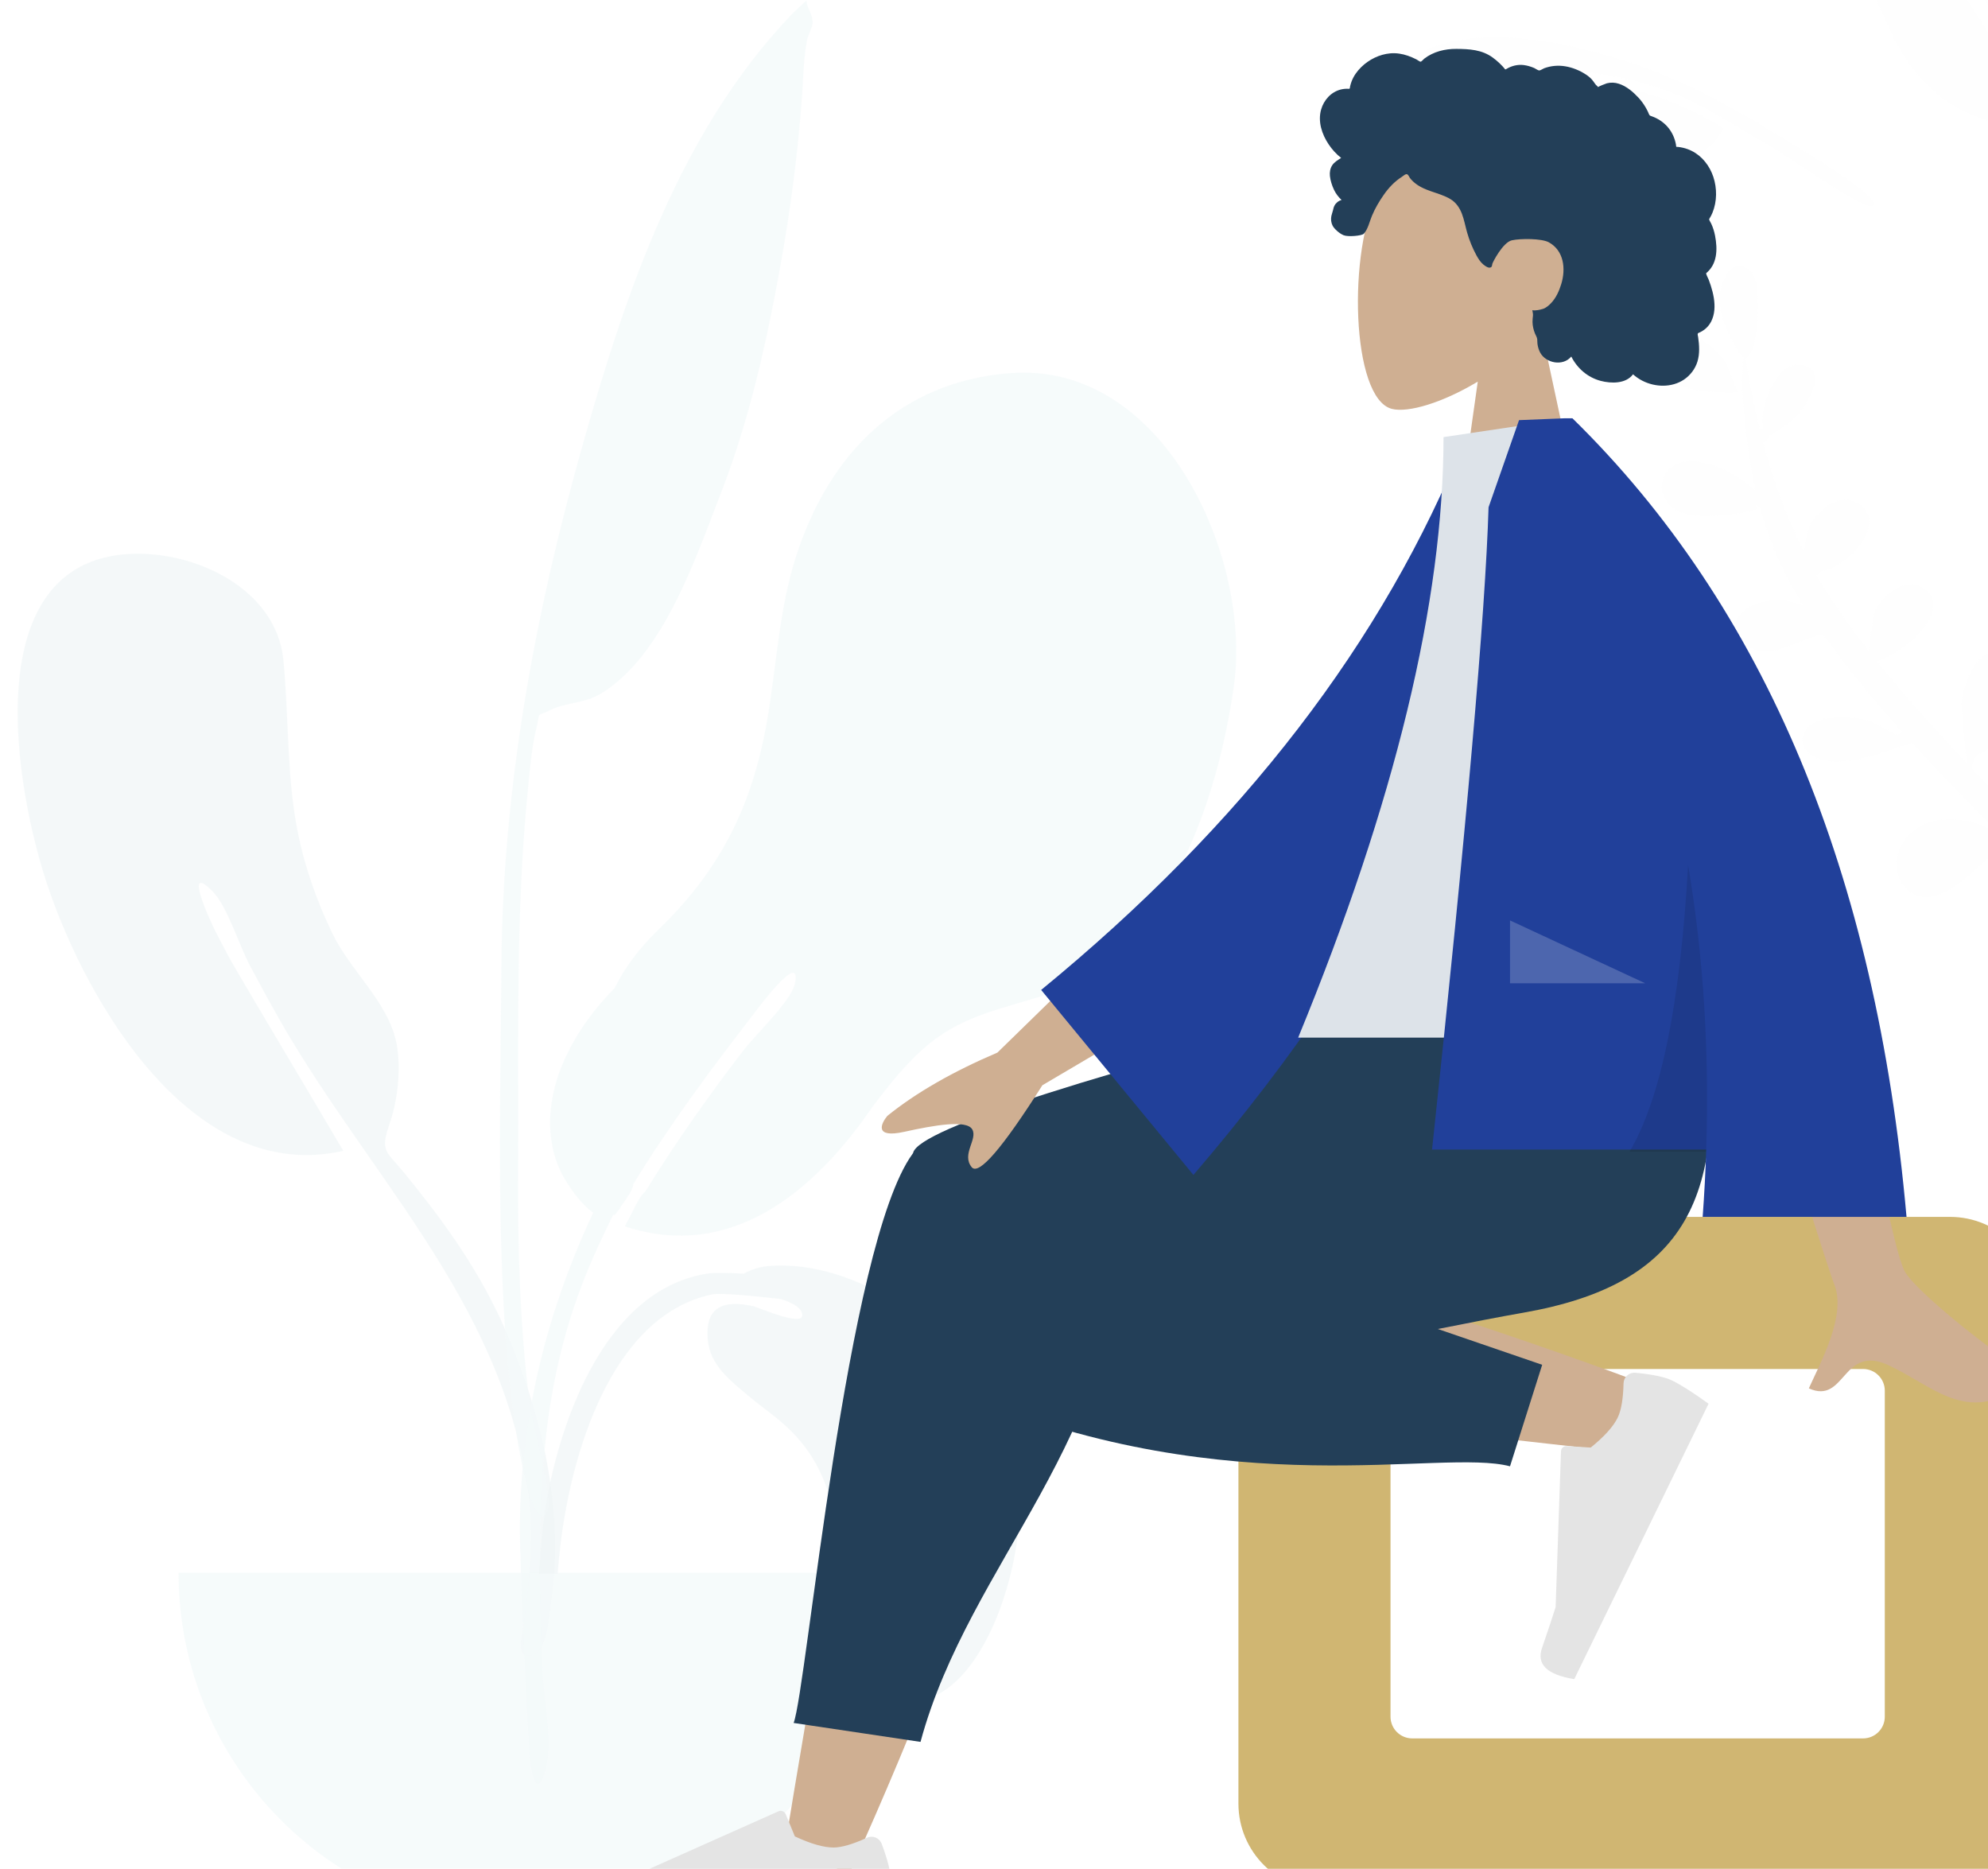
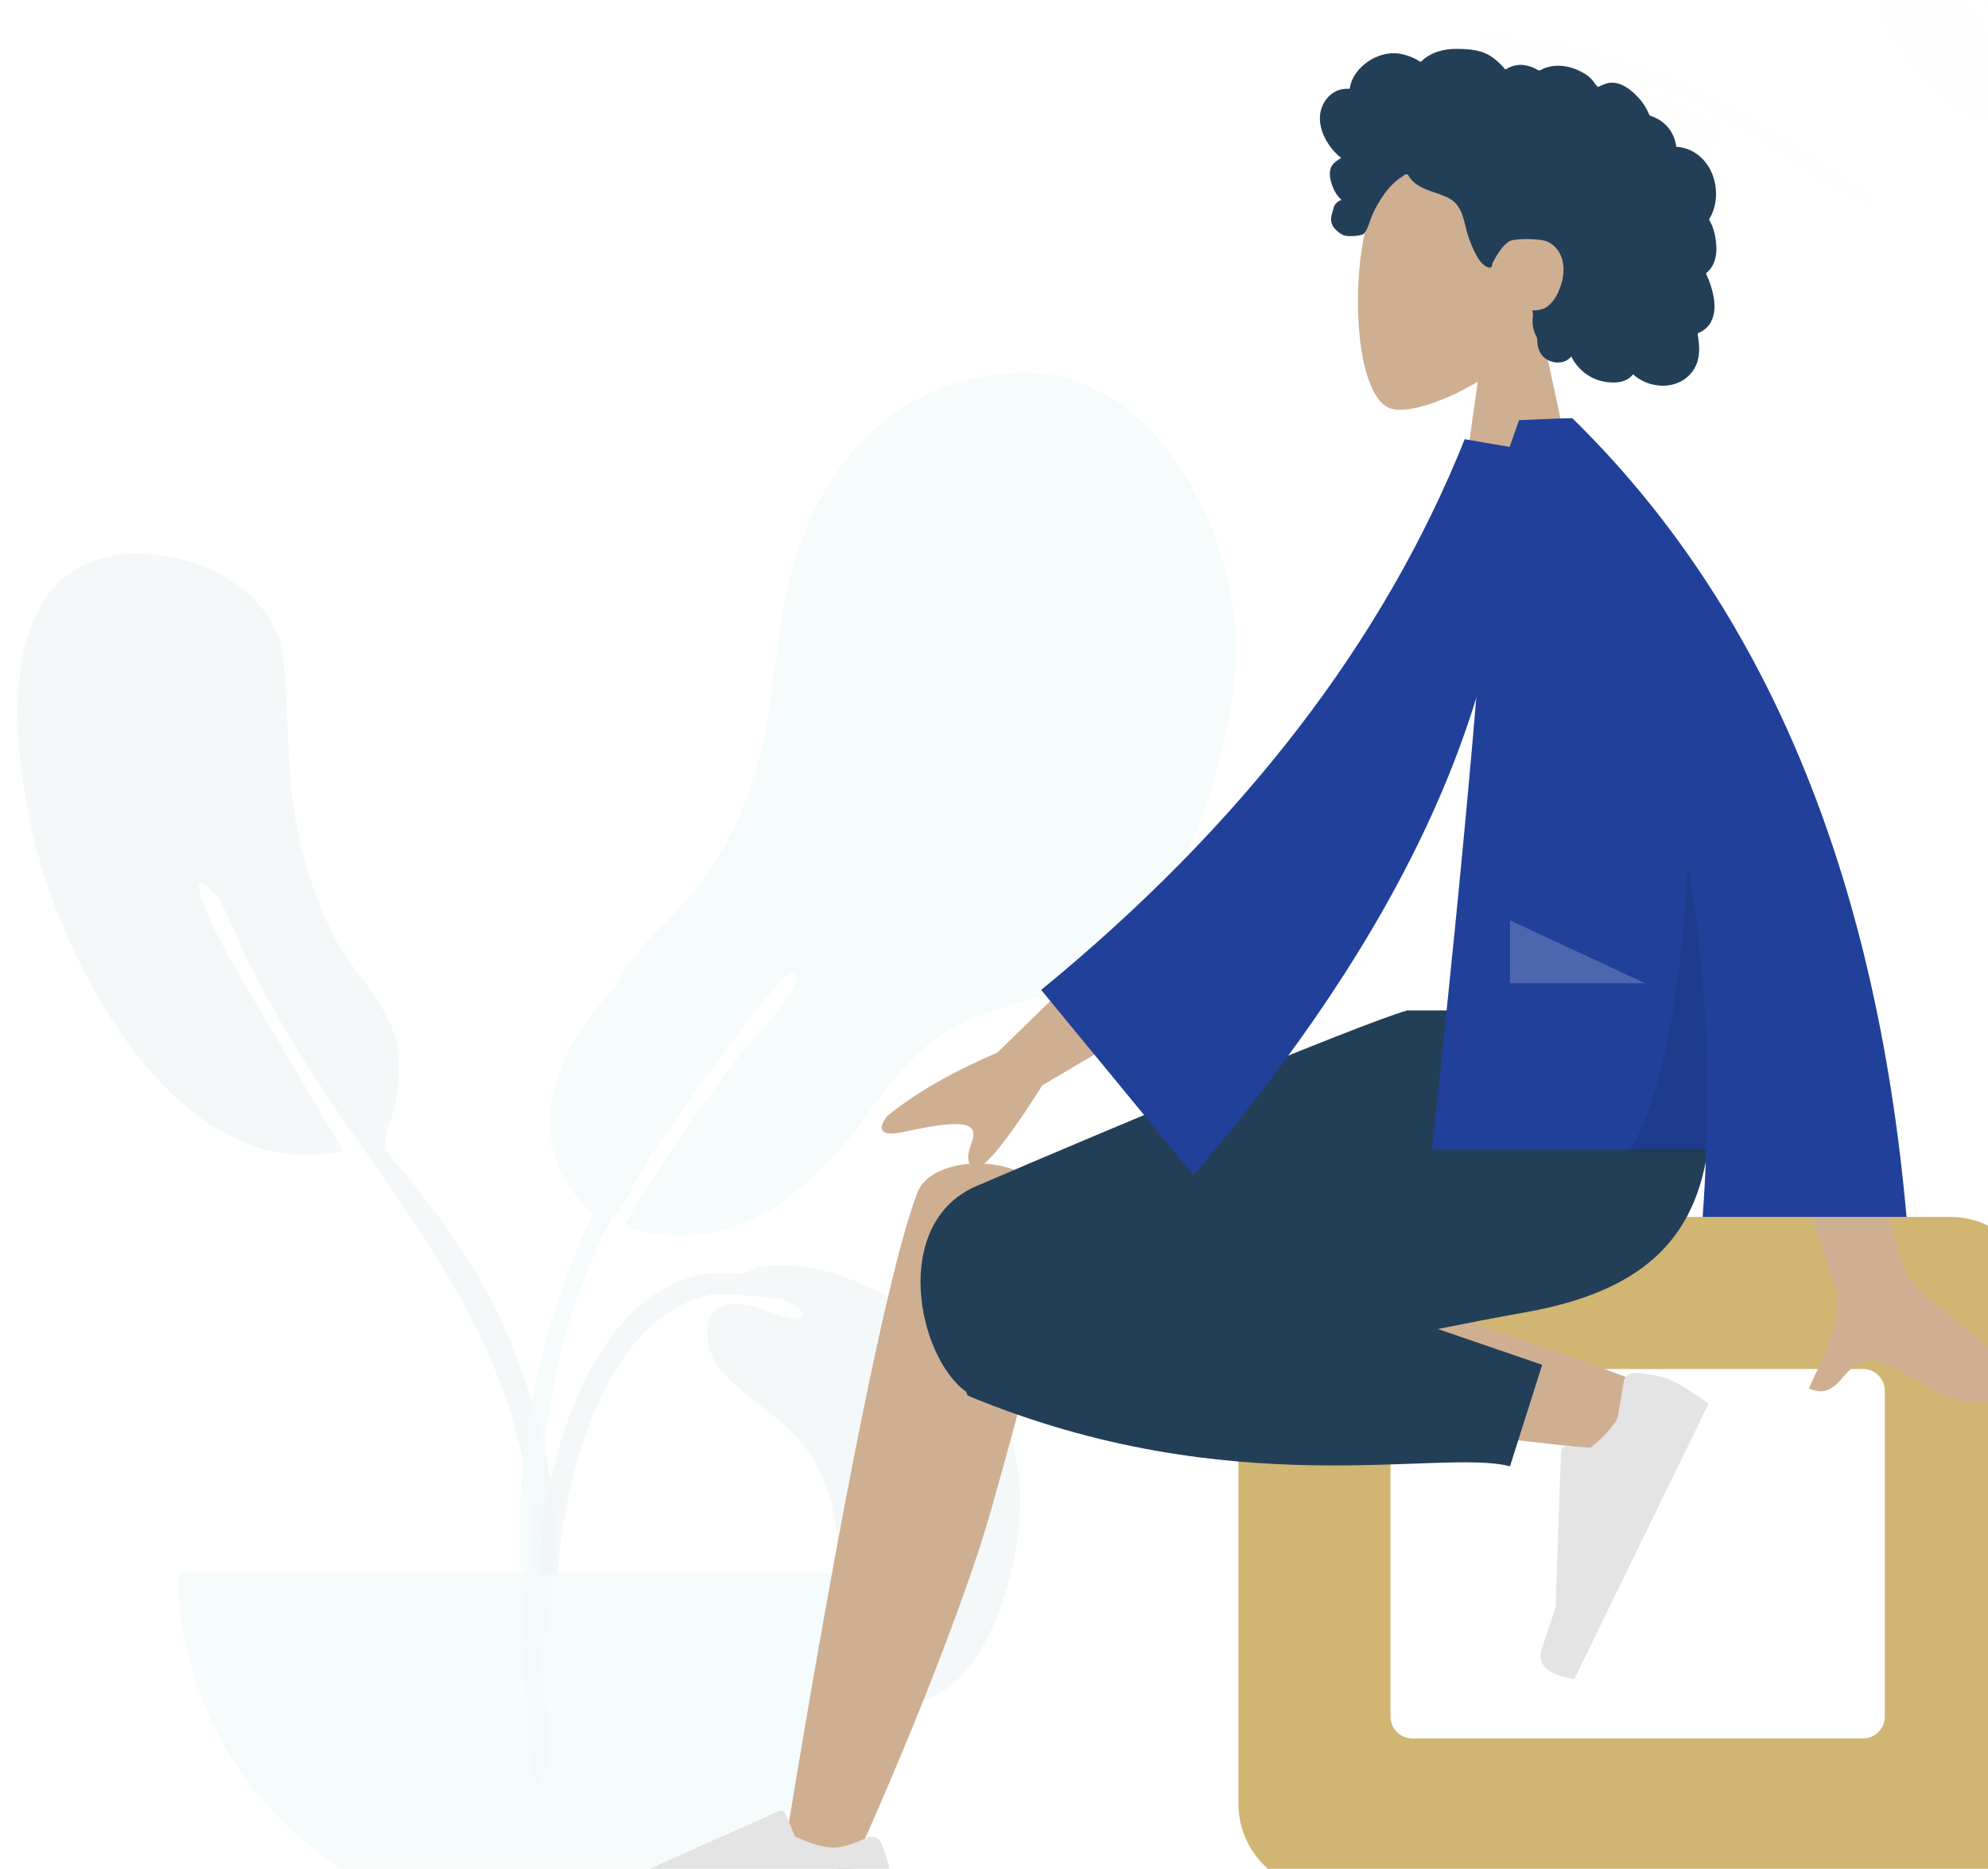
<svg xmlns="http://www.w3.org/2000/svg" width="366" height="344" viewBox="0 0 366 344" fill="none">
  <g opacity="0.1">
    <path opacity="0.7" fill-rule="evenodd" clip-rule="evenodd" d="M23.855 101.96C35.94 101.334 50.885 108.376 52.174 121.489C53.111 131.018 52.821 140.519 54.27 150.033C55.429 157.636 57.88 164.936 61.223 171.862C64.438 178.522 71.106 184.192 72.84 191.307C73.945 195.841 73.327 202.218 71.802 206.653C69.948 212.045 70.934 211.618 74.628 216.143C81.866 225.009 88.384 234.101 92.993 244.69C99.632 259.942 103.984 277.77 101.52 294.466C101.207 296.586 100.835 304.194 97.911 304.726C94.645 305.32 96.172 300.969 96.346 299.563C97.457 290.595 98.445 282.755 97.105 273.647C91.932 238.503 66.678 215.348 50.234 185.52C49.33 183.982 47.422 180.319 46.095 177.903C44 174.088 41.894 166.829 39.058 164C33.717 158.671 38.628 169.384 39.668 171.43C40.984 174.017 42.432 176.766 43.78 179.033C49.95 189.542 56.836 201.012 63.208 211.844C35.65 218.113 16.242 185.038 8.847 163.294C2.754 145.378 -4.536 103.492 23.855 101.96Z" fill="#69A1AC" />
    <path opacity="0.7" fill-rule="evenodd" clip-rule="evenodd" d="M185.824 68.691C165.622 70.291 152.653 83.599 146.616 102.213C143.363 112.243 142.99 122.548 141.181 132.857C138.461 148.366 132.609 160.119 121.171 171.168C117.629 174.59 115.018 178.104 113.162 181.863C109.478 185.616 106.271 189.863 103.915 195.055C100.906 201.686 100.054 209.642 103.529 216.254C104.463 218.031 106.794 221.599 109.209 223.22C100.166 242.448 95.193 263.508 95.754 284.54C96.092 297.237 96.713 309.938 97.438 322.619C97.633 326.024 98.743 331.646 100.411 325.936C101.938 320.713 100.024 312.514 99.846 307.057C98.984 280.476 98.248 256.307 109.208 231.472C110.357 228.869 111.576 226.287 112.845 223.725C112.92 223.682 112.989 223.63 113.059 223.58C113.107 223.617 113.151 223.657 113.199 223.694C113.281 223.549 113.392 223.377 113.521 223.185C113.885 222.81 114.203 222.337 114.505 221.808C115.477 220.463 116.578 218.883 116.584 218.017C116.584 218.011 116.58 218 116.58 217.994C123.365 206.936 131.137 196.488 139.075 186.244C139.015 186.319 147.685 174.534 146.345 181.051C145.699 184.192 139.321 190.173 136.746 193.5C131.048 200.901 124.357 210.279 118.797 219.347C118.049 219.776 116.992 221.884 116.228 223.453C115.806 224.248 115.412 225.05 115.025 225.749C134.725 232.247 150.05 219.158 160.5 203.934C160.513 203.916 160.524 203.897 160.536 203.879C163.716 199.673 166.973 195.495 171.043 192.17C177.833 186.621 185.104 185.642 193.109 182.911C214.94 175.465 224.222 147.219 227.17 126.261C230.496 102.616 214.227 66.36 185.824 68.691Z" fill="#89C5CC" />
-     <path opacity="0.7" fill-rule="evenodd" clip-rule="evenodd" d="M145.918 2.478C125.185 24.02 115.168 53.901 107.236 81.991C98.378 113.366 92.526 145.224 92.302 177.844C92.155 199.275 91.571 220.84 92.824 242.246C93.268 249.849 94.027 257.464 95.234 264.985C95.334 265.603 98.034 282.396 100.618 278.483C102.088 276.257 97.85 261.063 97.53 258.532C95.728 244.278 95.31 229.919 95.398 215.562C95.542 191.923 94.844 168.405 97.244 144.854C97.602 141.337 97.885 137.644 98.722 134.204C99.61 130.547 98.478 132.143 101.372 130.695C104.183 129.288 107.658 129.489 110.575 127.723C122.146 120.718 128.065 102.726 132.672 90.92C137.942 77.419 141.144 63.023 143.702 48.816C145.58 38.377 146.923 28.002 147.683 17.429C147.922 14.097 147.937 10.612 148.593 7.336C148.769 6.452 149.656 4.888 149.624 4.106C149.556 2.449 148.554 1.475 148.472 0.083C147.604 0.863 146.752 1.662 145.918 2.478Z" fill="#89C5CC" />
    <path opacity="0.7" fill-rule="evenodd" clip-rule="evenodd" d="M32.865 289.501C32.865 325.128 61.795 354.009 97.481 354.009C133.167 354.009 162.097 325.128 162.097 289.501" fill="#89C5CC" />
    <path opacity="0.7" fill-rule="evenodd" clip-rule="evenodd" d="M102.666 289.707H99.252C99.489 285.43 99.802 281.161 100.518 276.932C103.257 260.758 111.821 237.003 130.604 234.378C131.297 234.28 133.846 234.264 136.934 234.445C138.397 233.628 140.036 233.135 141.763 233.021C157.755 231.844 175.615 244.724 183.329 258.128C189.547 268.935 188.5 283.126 184.659 294.607C182.087 302.293 176.473 313.253 167.112 313.359C155.399 313.493 154.835 299.042 154.608 290.593C154.307 279.361 152.886 269.577 144.02 261.921C141.954 260.138 139.696 258.569 137.609 256.81C134.341 254.057 130.729 251.238 130.308 246.684C129.727 240.401 133.28 239.27 138.704 240.437C139.629 240.636 148.943 244.809 147.564 241.511C147.143 240.503 145.605 239.705 143.664 239.107C138.642 238.561 132.652 237.929 130.929 238.307C112.345 242.377 105.109 268.077 103.188 284.405C102.98 286.167 102.812 287.936 102.666 289.707V289.707Z" fill="#69A1AC" />
  </g>
  <g opacity="0.04">
-     <path fill-rule="evenodd" clip-rule="evenodd" d="M311.433 61.502C307.573 59.592 302.428 61.808 304.574 66.859C306.874 72.267 315.374 72.334 320.175 72.227C319.694 72.202 318.147 67.242 317.617 66.492C316.055 64.281 313.806 62.679 311.433 61.502ZM355.901 158.475C356.875 159.306 355.98 158.553 355.901 158.475V158.475ZM307.715 85.966C305.456 87.69 305.349 90.733 307.193 92.793C309.39 95.245 313.402 95.156 316.396 94.917C317.751 94.808 324.983 94.23 323.269 93.049C323.401 93.099 323.676 93.219 323.971 93.383C324.13 93.962 324.296 94.538 324.47 95.112C324.427 95.137 324.391 95.164 324.346 95.189C324.395 95.167 324.429 95.144 324.473 95.122C326.212 100.859 328.688 106.321 331.93 111.432C330.717 110.955 329.46 110.594 328.186 110.433C324.413 109.957 316.476 112.884 320.696 117.9C324.743 122.708 331.043 117.549 335.636 116.838C340.091 123.045 345.003 128.994 350.151 134.744C349.835 134.842 349.559 135.048 349.4 135.368C347.335 134.322 345.183 132.826 343.272 132.421C340.514 131.837 334.859 131.483 332.774 133.947C330.211 136.978 332.959 139.439 335.988 140.02C340.38 140.863 346.129 138.721 350.355 137.273C350.839 137.359 351.366 137.217 351.682 136.831C351.775 136.801 351.868 136.771 351.959 136.742C357.172 142.463 362.584 147.996 367.964 153.408C367.906 153.405 367.849 153.402 367.789 153.399C366.386 152.48 364.881 151.726 363.25 151.331C359.475 150.413 355.035 150.408 351.972 153.134C348.922 155.849 347.841 160.596 350.997 163.645C357.314 169.746 366.622 155.834 369.809 155.253C375.276 160.695 381.056 165.78 386.927 170.761C386.26 170.559 385.577 170.41 384.87 170.343C379.113 169.793 365.599 176.839 372.665 183.772C378.822 189.813 385.948 178.185 390.91 174.118C396.443 178.762 402.005 183.373 407.412 188.164C404.463 187.383 401.614 187.267 398.452 188.221C395.182 189.209 389.904 191.675 391.971 196.084C394.074 200.567 400.412 198.527 403.713 197.103C405.514 196.327 409.124 193.707 412.293 192.603C420.92 200.735 428.393 209.691 434.05 220.241C437.582 226.829 440.263 233.867 442.149 241.101C443.353 245.718 445.726 253.472 445.251 259.481C447.515 247.453 443.421 233.006 439.011 222.255C434.957 212.368 428.888 203.689 421.781 195.877C423.564 190.521 438.577 182.796 429.602 177.82C424.836 175.189 419.955 179.555 418.913 184.178C418.198 187.356 419.288 191.348 420.445 194.432C418.209 192.05 415.884 189.745 413.489 187.517C410.179 184.437 406.79 181.447 403.368 178.494C409.007 173.205 414.343 158.087 406.783 155.614C395.619 151.974 400.994 172.596 401.773 176.461C401.994 176.474 402.166 176.407 402.293 176.264C402.231 176.618 402.158 176.997 402.069 177.378C395.52 171.756 388.874 166.245 382.446 160.488C383.025 160.061 383.946 158.428 384.67 157.559C386.302 155.6 387.865 153.554 389.006 151.262C390.81 147.64 392.55 141.863 387.769 139.733C382.569 137.412 380.098 143.946 380.062 147.844C380.037 150.539 380.773 153.1 381.156 155.742C381.275 156.566 380.814 160.281 381.939 158.683C381.886 159.272 381.878 159.699 381.905 160.001C380.751 158.963 379.606 157.913 378.468 156.856C378.521 156.722 378.56 156.576 378.568 156.408C378.629 155.246 377.458 154.798 376.637 155.138C375.135 153.714 373.649 152.272 372.189 150.801C369.094 147.685 365.954 144.479 362.837 141.206C363.513 140.626 363.244 139.822 363.877 139.207C364.508 138.592 365.752 138.252 366.495 137.681C368.363 136.245 369.912 134.152 371.032 132.092C372.882 128.689 375.272 121.55 369.869 119.928C364.3 118.253 361.473 125.125 361.115 129.422C361.045 130.254 361.669 137.755 362.147 140.478C356.378 134.394 350.704 128.083 345.563 121.661C347.122 121.647 351.541 118.458 352.435 117.588C354.614 115.467 358.079 110.778 354.258 108.297C350.86 106.096 346.672 109.284 345.219 112.381C344.98 112.891 344.138 117.639 344.072 119.769C341.944 117.046 339.914 114.307 338.026 111.559C336.767 109.732 335.59 107.856 334.489 105.941C334.754 105.791 335.003 105.53 335.239 105.205C340.906 104.244 348.131 95.417 341.475 92.346C338.305 90.885 334.868 93.9 333.316 96.368C332.998 96.873 332.483 99.411 332.063 101.414C328.896 95.069 326.475 88.352 324.633 81.466C325.126 81.343 325.544 80.967 325.599 80.32C328.35 78.754 330.523 77.45 332.444 74.439C333.637 72.568 335.786 68.295 332.28 67.257C327.717 65.906 324.851 72.864 324.478 76.29C324.434 76.688 324.436 77.845 324.451 78.905C324.292 78.884 324.132 78.886 323.975 78.914C322.927 74.649 322.091 70.33 321.426 66.004C323.916 65.203 324.347 52.146 322.689 50.287C318.982 46.124 316.367 52.138 316.565 55.316C316.799 59.063 318.5 62.472 320.525 65.498C320.743 65.818 320.681 65.803 320.737 65.356C320.768 65.577 320.842 65.74 320.952 65.858C320.847 67.83 320.644 69.85 320.741 71.596C321.022 76.594 321.605 81.622 322.452 86.556C322.658 87.757 322.894 88.947 323.158 90.127C321.157 88.424 318.458 86.912 317.402 86.439C314.661 85.213 310.437 83.888 307.715 85.966ZM445.572 259.498C445.445 261.241 445.13 262.837 444.542 264.154C444.983 262.655 445.321 261.098 445.572 259.498Z" fill="#F2F2F2" />
    <path fill-rule="evenodd" clip-rule="evenodd" d="M385.519 2.848C383.177 -4.952 377.677 -11.057 371.969 -16.651C360.855 -27.54 354.878 -34.273 350.917 -50.202C348.588 -59.571 346.217 -69.499 338.828 -76.295C333.449 -81.245 324.19 -85.404 316.996 -81.859C305.928 -75.264 302.956 -61.73 304.072 -49.611C305.455 -34.59 312.483 -25.328 325.985 -19.796C333.593 -16.68 338.65 -12.569 342.78 -5.405C346.083 0.324 348.009 7.498 352.16 12.691C358.366 20.454 366.132 23.905 375.705 22.615C366.739 6.146 356.263 -10.478 343.628 -24.344C342.445 -25.738 335.469 -31.074 336.876 -33.45C338.426 -36.066 345.587 -26.239 345.537 -26.299C349.209 -22.091 352.606 -17.619 355.943 -13.105C355.935 -13.1 355.925 -13.098 355.915 -13.093C359.351 -8.461 362.759 -3.76 366.102 1C367.454 3.013 368.77 5.052 370.029 7.142C371.878 10.209 374.812 18.915 377.837 20.8C378.484 21.204 379.083 21.429 379.642 21.522C381.706 24.896 383.714 28.297 385.624 31.738C390.612 40.725 394.894 50.215 396.859 60.361C397.432 63.323 397.026 74.401 399.051 76.539C402.754 80.449 401.669 72.919 401.448 70.646C399.609 51.824 392.84 35.788 383.013 19.964C386.032 16.027 386.468 6.008 385.519 2.848Z" fill="#F2F2F2" />
    <path fill-rule="evenodd" clip-rule="evenodd" d="M258.716 11.943C262.619 7.352 272.001 6.573 277.74 6.88C284.84 7.26 292.133 8.986 298.889 11.072C310.017 14.509 320.83 20.781 330.631 26.852C331.812 27.583 346.363 36.319 345.075 37.852C343.799 39.371 329.515 28.994 326.331 27.206C319.538 23.388 313.307 18.873 305.819 16.352C298.065 13.741 289.865 12.707 281.712 12.778C280.665 12.788 277.252 12.059 277.179 13.605C277.106 15.117 282.754 14.328 283.75 14.337C287.864 14.375 292.002 14.761 296.057 15.473C303.655 16.806 310.797 19.492 317.304 23.611C315.489 27.826 311.136 29.769 306.57 28.715C302.624 27.802 298.777 25.554 294.913 24.904C292.252 24.456 289.587 24.723 287.007 25.471C280.2 27.446 276.274 31.492 268.79 28.678C262.923 26.471 253.11 18.545 258.716 11.943Z" fill="#F2F2F2" />
  </g>
  <path fill-rule="evenodd" clip-rule="evenodd" d="M283.738 60.49C288.346 55.081 291.464 48.453 290.943 41.026C289.442 19.625 259.651 24.333 253.857 35.134C248.062 45.935 248.75 73.333 256.24 75.263C259.226 76.033 265.589 74.147 272.065 70.244L268 99H292L283.738 60.49Z" fill="#CFAF92" />
  <path fill-rule="evenodd" clip-rule="evenodd" d="M243.224 20.16C243.721 18.413 245.058 16.918 246.86 16.474C247.296 16.366 247.748 16.323 248.197 16.341C248.358 16.348 248.404 16.394 248.479 16.281C248.535 16.198 248.536 15.993 248.559 15.895C248.631 15.59 248.72 15.288 248.831 14.994C249.208 13.992 249.841 13.105 250.605 12.357C252.033 10.959 253.963 9.994 255.968 9.82C257.066 9.724 258.155 9.903 259.193 10.26C259.73 10.444 260.251 10.675 260.758 10.929C260.911 11.006 261.406 11.381 261.559 11.356C261.729 11.329 262.069 10.909 262.207 10.803C263.908 9.498 266.009 8.985 268.128 9C270.52 9.018 272.823 9.138 274.818 10.596C275.241 10.904 275.643 11.242 276.026 11.598C276.228 11.786 276.423 11.98 276.609 12.182C276.722 12.305 276.831 12.43 276.936 12.558C277.115 12.776 277.086 12.847 277.337 12.695C278.297 12.112 279.409 11.839 280.53 11.977C281.195 12.059 281.843 12.258 282.458 12.521C282.667 12.611 283.151 12.968 283.374 12.971C283.596 12.975 284.073 12.644 284.301 12.56C285.533 12.105 286.86 11.993 288.154 12.203C289.489 12.42 290.8 12.953 291.931 13.688C292.475 14.043 292.95 14.435 293.331 14.961C293.496 15.188 293.644 15.429 293.831 15.64C293.94 15.763 294.156 15.89 294.215 16.046C294.18 15.952 295.675 15.376 295.816 15.339C296.568 15.143 297.333 15.183 298.069 15.425C299.453 15.88 300.643 16.902 301.621 17.949C302.123 18.487 302.563 19.081 302.936 19.715C303.115 20.018 303.279 20.33 303.428 20.649C303.501 20.803 303.549 20.996 303.644 21.135C303.768 21.315 303.85 21.318 304.073 21.396C305.206 21.793 306.238 22.465 307.025 23.372C307.82 24.29 308.336 25.421 308.552 26.612C308.565 26.682 308.573 26.972 308.614 27.01C308.67 27.063 308.898 27.04 308.984 27.05C309.282 27.085 309.579 27.137 309.871 27.206C310.41 27.334 310.934 27.521 311.43 27.767C313.364 28.724 314.747 30.517 315.424 32.536C316.135 34.655 316.122 37.082 315.273 39.16C315.136 39.496 314.973 39.822 314.781 40.13C314.664 40.32 314.626 40.32 314.702 40.519C314.787 40.74 314.943 40.955 315.044 41.17C315.374 41.875 315.604 42.622 315.75 43.385C315.989 44.637 316.108 45.952 315.872 47.214C315.762 47.799 315.572 48.372 315.281 48.893C315.132 49.159 314.958 49.412 314.762 49.645C314.661 49.766 314.553 49.882 314.439 49.993C314.375 50.056 314.29 50.111 314.235 50.182C314.101 50.355 314.073 50.213 314.142 50.466C314.239 50.82 314.458 51.169 314.592 51.514C314.731 51.869 314.856 52.229 314.97 52.592C315.202 53.328 315.398 54.077 315.521 54.84C315.756 56.303 315.715 57.862 315.023 59.205C314.727 59.779 314.302 60.283 313.787 60.675C313.535 60.867 313.262 61.032 312.976 61.168C312.829 61.238 312.641 61.268 312.574 61.41C312.501 61.563 312.609 61.867 312.633 62.038C312.846 63.526 312.953 65.089 312.51 66.547C312.103 67.891 311.206 69.077 310.041 69.862C307.781 71.385 304.735 71.299 302.361 70.08C301.742 69.762 301.163 69.367 300.647 68.902C299.331 70.672 296.625 70.616 294.703 70.112C292.308 69.483 290.386 67.818 289.279 65.63C287.765 67.473 284.588 66.875 283.538 64.876C283.281 64.386 283.129 63.847 283.054 63.301C283.014 63.014 283.039 62.725 283.01 62.44C282.972 62.077 282.73 61.725 282.59 61.374C282.319 60.691 282.151 59.986 282.143 59.249C282.14 58.864 282.188 58.489 282.225 58.108C282.258 57.764 282.163 57.444 282.108 57.105C282.723 57.206 283.471 57.041 284.05 56.863C284.617 56.688 285.149 56.228 285.55 55.807C286.481 54.831 287.049 53.551 287.438 52.278C288.292 49.483 287.942 46.129 285.13 44.595C283.82 43.88 279.897 43.883 278.337 44.236C276.696 44.607 274.837 48.226 274.745 48.567C274.689 48.777 274.717 49.038 274.524 49.178C274.099 49.486 273.398 48.951 273.084 48.687C272.543 48.231 272.157 47.624 271.823 47.009C271.095 45.67 270.508 44.233 270.093 42.766C269.773 41.636 269.569 40.469 269.151 39.368C268.735 38.271 268.08 37.291 267.06 36.67C265.952 35.994 264.681 35.639 263.464 35.214C262.257 34.793 261.071 34.279 260.136 33.386C259.93 33.189 259.731 32.981 259.565 32.749C259.435 32.567 259.305 32.218 259.106 32.102C258.797 31.922 258.345 32.39 258.077 32.56C256.757 33.399 255.655 34.568 254.767 35.846C253.883 37.117 253.158 38.34 252.569 39.758C252.132 40.811 251.859 42.159 251.091 43.021C250.748 43.406 248.197 43.639 247.371 43.303C246.545 42.967 245.619 42.094 245.342 41.547C245.058 40.987 244.99 40.371 245.111 39.758C245.183 39.398 245.328 39.061 245.408 38.707C245.475 38.409 245.536 38.128 245.681 37.855C245.955 37.339 246.424 36.967 246.99 36.812C246.401 36.269 245.914 35.62 245.576 34.895C245.226 34.141 244.928 33.224 244.844 32.396C244.776 31.724 244.881 31.028 245.249 30.45C245.635 29.845 246.319 29.449 246.911 29.071C246.007 28.364 245.233 27.504 244.598 26.552C243.361 24.701 242.596 22.367 243.224 20.16Z" fill="#233F58" />
  <path fill-rule="evenodd" clip-rule="evenodd" d="M359 224H244C235.163 224 228 231.163 228 240V332C228 340.837 235.163 348 244 348H359C367.837 348 375 340.837 375 332V240C375 231.163 367.837 224 359 224ZM343 252C345.209 252 347 253.791 347 256V316C347 318.209 345.209 320 343 320H260C257.791 320 256 318.209 256 316V256C256 253.791 257.791 252 260 252H343Z" fill="#D0B672" />
  <path fill-rule="evenodd" clip-rule="evenodd" d="M156.49 344.66C169.303 316.301 178.569 291.608 182.289 278.58C188.657 256.272 193.502 236.643 194.726 229.312C197.646 211.832 172.264 210.814 168.909 219.501C163.832 232.65 154.967 275.852 144.315 341.107L156.49 344.66ZM305.111 255.663C293.356 251.016 252.188 236.475 232.332 232.361C226.627 231.179 221.097 230.08 215.898 229.088C200.444 226.138 192.437 254.017 207.321 256.159C244.388 261.494 296.937 267.003 301.434 267.621C307.737 268.488 312.499 258.584 305.111 255.663Z" fill="#CFAF92" />
-   <path fill-rule="evenodd" clip-rule="evenodd" d="M206.413 221.416L270 189.047V182H262.438C200.92 197.676 169.485 207.722 168.131 212.138C168.117 212.185 168.103 212.233 168.091 212.281C168.06 212.321 168.03 212.362 168 212.403C155.808 229.17 148.507 311.027 146.111 317.156L169.472 320.641C178.409 287.503 207 264.418 206.241 224.729C206.446 223.565 206.497 222.461 206.413 221.416Z" fill="#233F58" />
  <g filter="url(#filter0_d_2482_1268)">
    <path fill-rule="evenodd" clip-rule="evenodd" d="M264.717 240.64C270.535 239.476 275.893 238.436 280.477 237.632C310.091 232.438 318.726 216.586 313.62 182L259.058 182C250.145 184.56 203.826 203.985 179.793 214.316C163.887 221.154 168.901 245.804 177.909 252.219C177.958 252.613 178.12 252.88 178.409 253C226.863 273.083 265.195 262.545 278 265.912L283.923 247.228L264.717 240.64Z" fill="#233F58" />
  </g>
-   <path fill-rule="evenodd" clip-rule="evenodd" d="M301.093 252.694C304.268 252.997 306.521 253.474 307.854 254.124C309.475 254.915 311.708 256.338 314.554 258.395C313.637 260.275 305.396 277.173 289.829 309.088C284.832 308.282 282.851 306.374 283.888 303.367C284.926 300.359 285.762 297.848 286.398 295.835L287.386 267.15C287.405 266.598 287.868 266.166 288.419 266.185C288.429 266.185 288.438 266.185 288.448 266.186L292.86 266.463C295.368 264.434 297.022 262.598 297.823 260.955C298.474 259.62 298.834 257.514 298.903 254.637L298.903 254.637C298.93 253.532 299.846 252.659 300.951 252.685C300.998 252.686 301.046 252.689 301.093 252.694Z" fill="#E4E4E4" />
+   <path fill-rule="evenodd" clip-rule="evenodd" d="M301.093 252.694C304.268 252.997 306.521 253.474 307.854 254.124C309.475 254.915 311.708 256.338 314.554 258.395C313.637 260.275 305.396 277.173 289.829 309.088C284.832 308.282 282.851 306.374 283.888 303.367C284.926 300.359 285.762 297.848 286.398 295.835L287.386 267.15C287.405 266.598 287.868 266.166 288.419 266.185C288.429 266.185 288.438 266.185 288.448 266.186L292.86 266.463C295.368 264.434 297.022 262.598 297.823 260.955L298.903 254.637C298.93 253.532 299.846 252.659 300.951 252.685C300.998 252.686 301.046 252.689 301.093 252.694Z" fill="#E4E4E4" />
  <path fill-rule="evenodd" clip-rule="evenodd" d="M162.322 339.402C163.441 342.388 164 344.623 164 346.106C164 347.909 163.7 350.54 163.099 354C161.007 354 142.206 354 106.697 354C105.231 349.155 106.077 346.539 109.235 346.152C112.393 345.766 115.016 345.417 117.105 345.106L143.32 333.419C143.824 333.194 144.416 333.421 144.641 333.925C144.644 333.934 144.648 333.942 144.652 333.951L146.337 338.039C149.26 339.403 151.636 340.085 153.463 340.085C154.948 340.085 156.999 339.485 159.616 338.286L159.616 338.285C160.62 337.825 161.807 338.266 162.267 339.27C162.287 339.313 162.305 339.357 162.322 339.402Z" fill="#E4E4E4" />
  <path fill-rule="evenodd" clip-rule="evenodd" d="M211.956 166.122L183.628 193.757C175.386 197.273 168.632 201.155 163.368 205.404C162.184 206.832 160.895 209.568 166.465 208.343C172.036 207.119 177.95 206.082 178.997 207.893C180.044 209.705 176.959 212.48 178.894 214.851C180.184 216.432 184.522 211.404 191.908 199.769L221.365 182.402L211.956 166.122ZM337.693 170.019L316.795 170.102C329.699 211.755 336.664 233.856 337.693 236.405C340.007 242.14 335.11 250.873 333.016 255.567C339.836 258.618 339.109 247.316 347.713 251.319C355.565 254.972 361.539 261.592 370.612 255.994C371.727 255.306 372.949 252.714 369.996 250.689C362.638 245.644 352.035 236.814 350.603 233.908C348.649 229.944 344.346 208.648 337.693 170.019Z" fill="#CFAF92" />
  <path fill-rule="evenodd" clip-rule="evenodd" d="M278.306 82.332L269.659 80.849C254.771 118.039 228.779 151.831 191.682 182.225L219.714 216.281C256.807 173.005 279.671 128.355 278.306 82.332Z" fill="#21409A" />
-   <path fill-rule="evenodd" clip-rule="evenodd" d="M316 191H239C256.839 147.625 265.759 110.779 265.759 80.461L288.986 77C307.24 106.358 312.395 142.505 316 191Z" fill="#DDE3E9" />
  <path fill-rule="evenodd" clip-rule="evenodd" d="M289.478 77.016C289.475 77.011 289.471 77.005 289.468 77L287.952 77C286.138 77.062 283.375 77.175 279.662 77.338L274.05 93.377C273.456 112.932 269.989 152.342 263.649 211.606H314.124C313.992 215.699 313.773 219.83 313.469 224H351C345.386 160.664 324.885 111.664 289.496 77L289.478 77.016V77.016Z" fill="#21409A" />
  <path fill-rule="evenodd" clip-rule="evenodd" d="M310.79 159.233C309.354 184.748 305.757 202.337 300 212H314.111C314.729 193.643 313.622 176.054 310.79 159.233V159.233Z" fill="black" fill-opacity="0.1" />
  <path fill-rule="evenodd" clip-rule="evenodd" d="M302.891 181L278.002 169.43V181H302.891Z" fill="white" fill-opacity="0.2" />
  <defs>
    <filter id="filter0_d_2482_1268" x="157.473" y="174" width="169.527" height="107.912" filterUnits="userSpaceOnUse" color-interpolation-filters="sRGB">
      <feFlood flood-opacity="0" result="BackgroundImageFix" />
      <feColorMatrix in="SourceAlpha" type="matrix" values="0 0 0 0 0 0 0 0 0 0 0 0 0 0 0 0 0 0 127 0" result="hardAlpha" />
      <feOffset dy="4" />
      <feGaussianBlur stdDeviation="6" />
      <feComposite in2="hardAlpha" operator="out" />
      <feColorMatrix type="matrix" values="0 0 0 0 0 0 0 0 0 0 0 0 0 0 0 0 0 0 0.2 0" />
      <feBlend mode="normal" in2="BackgroundImageFix" result="effect1_dropShadow_2482_1268" />
      <feBlend mode="normal" in="SourceGraphic" in2="effect1_dropShadow_2482_1268" result="shape" />
    </filter>
  </defs>
</svg>